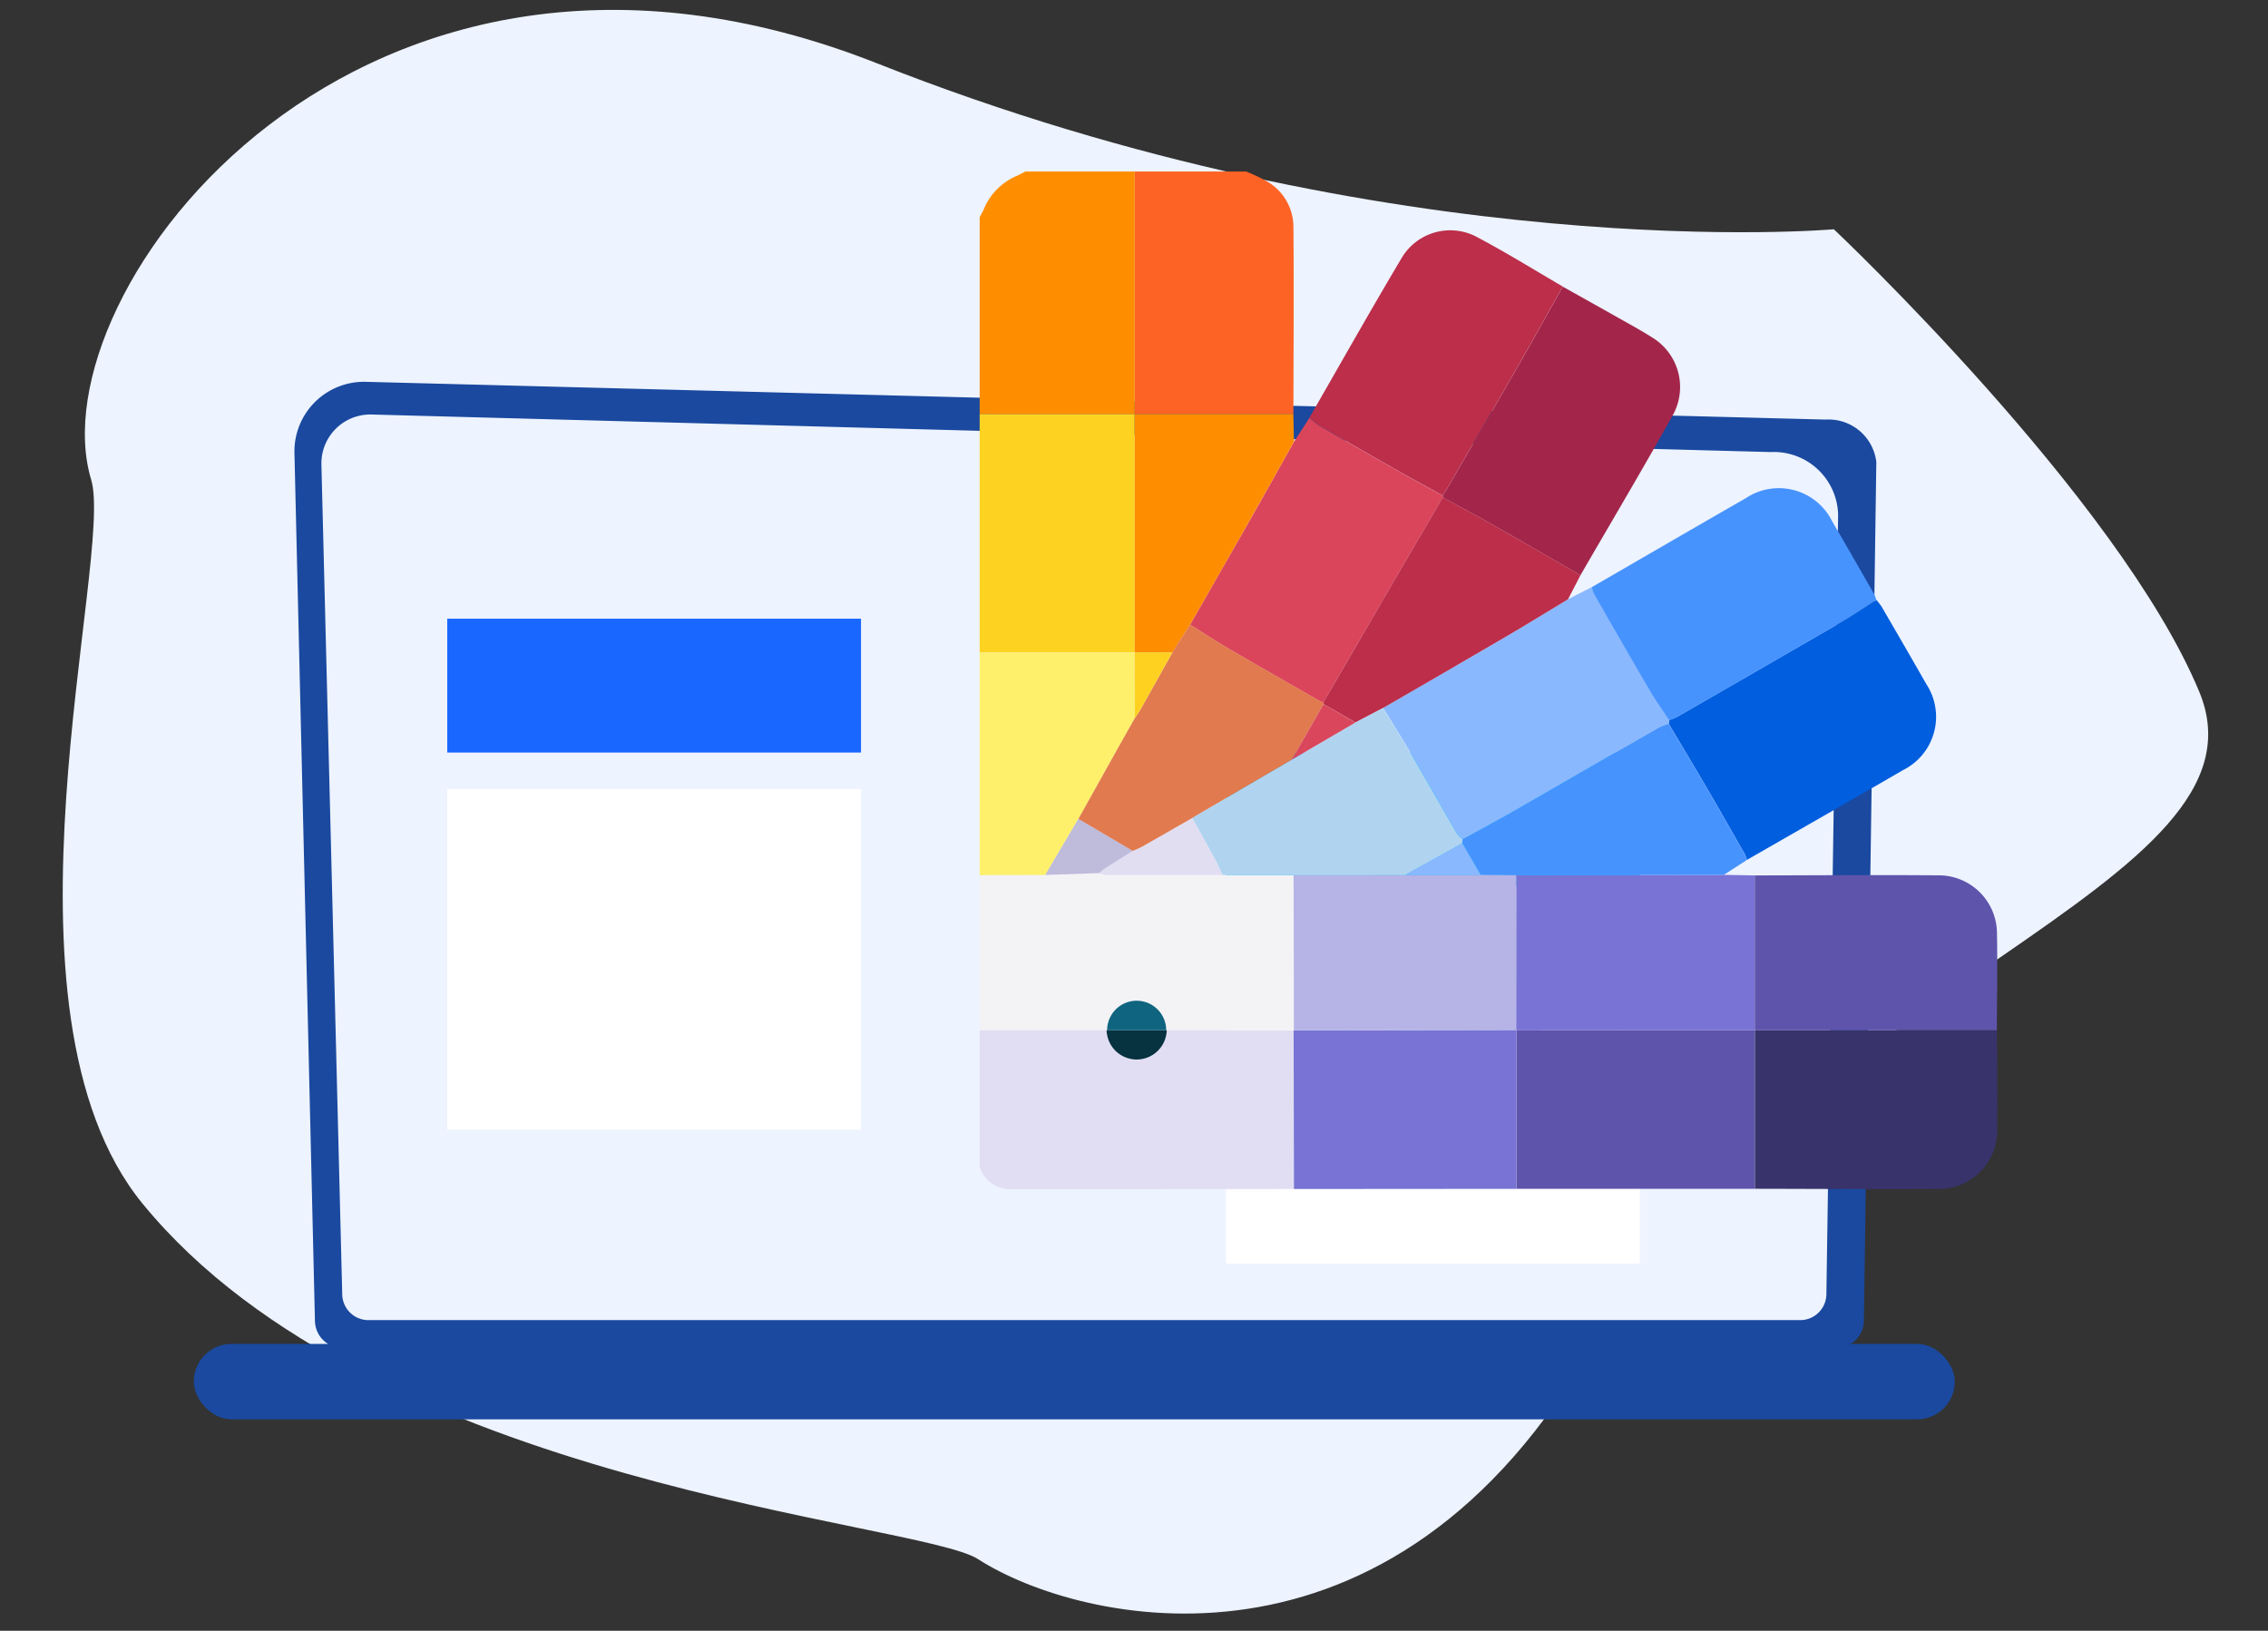
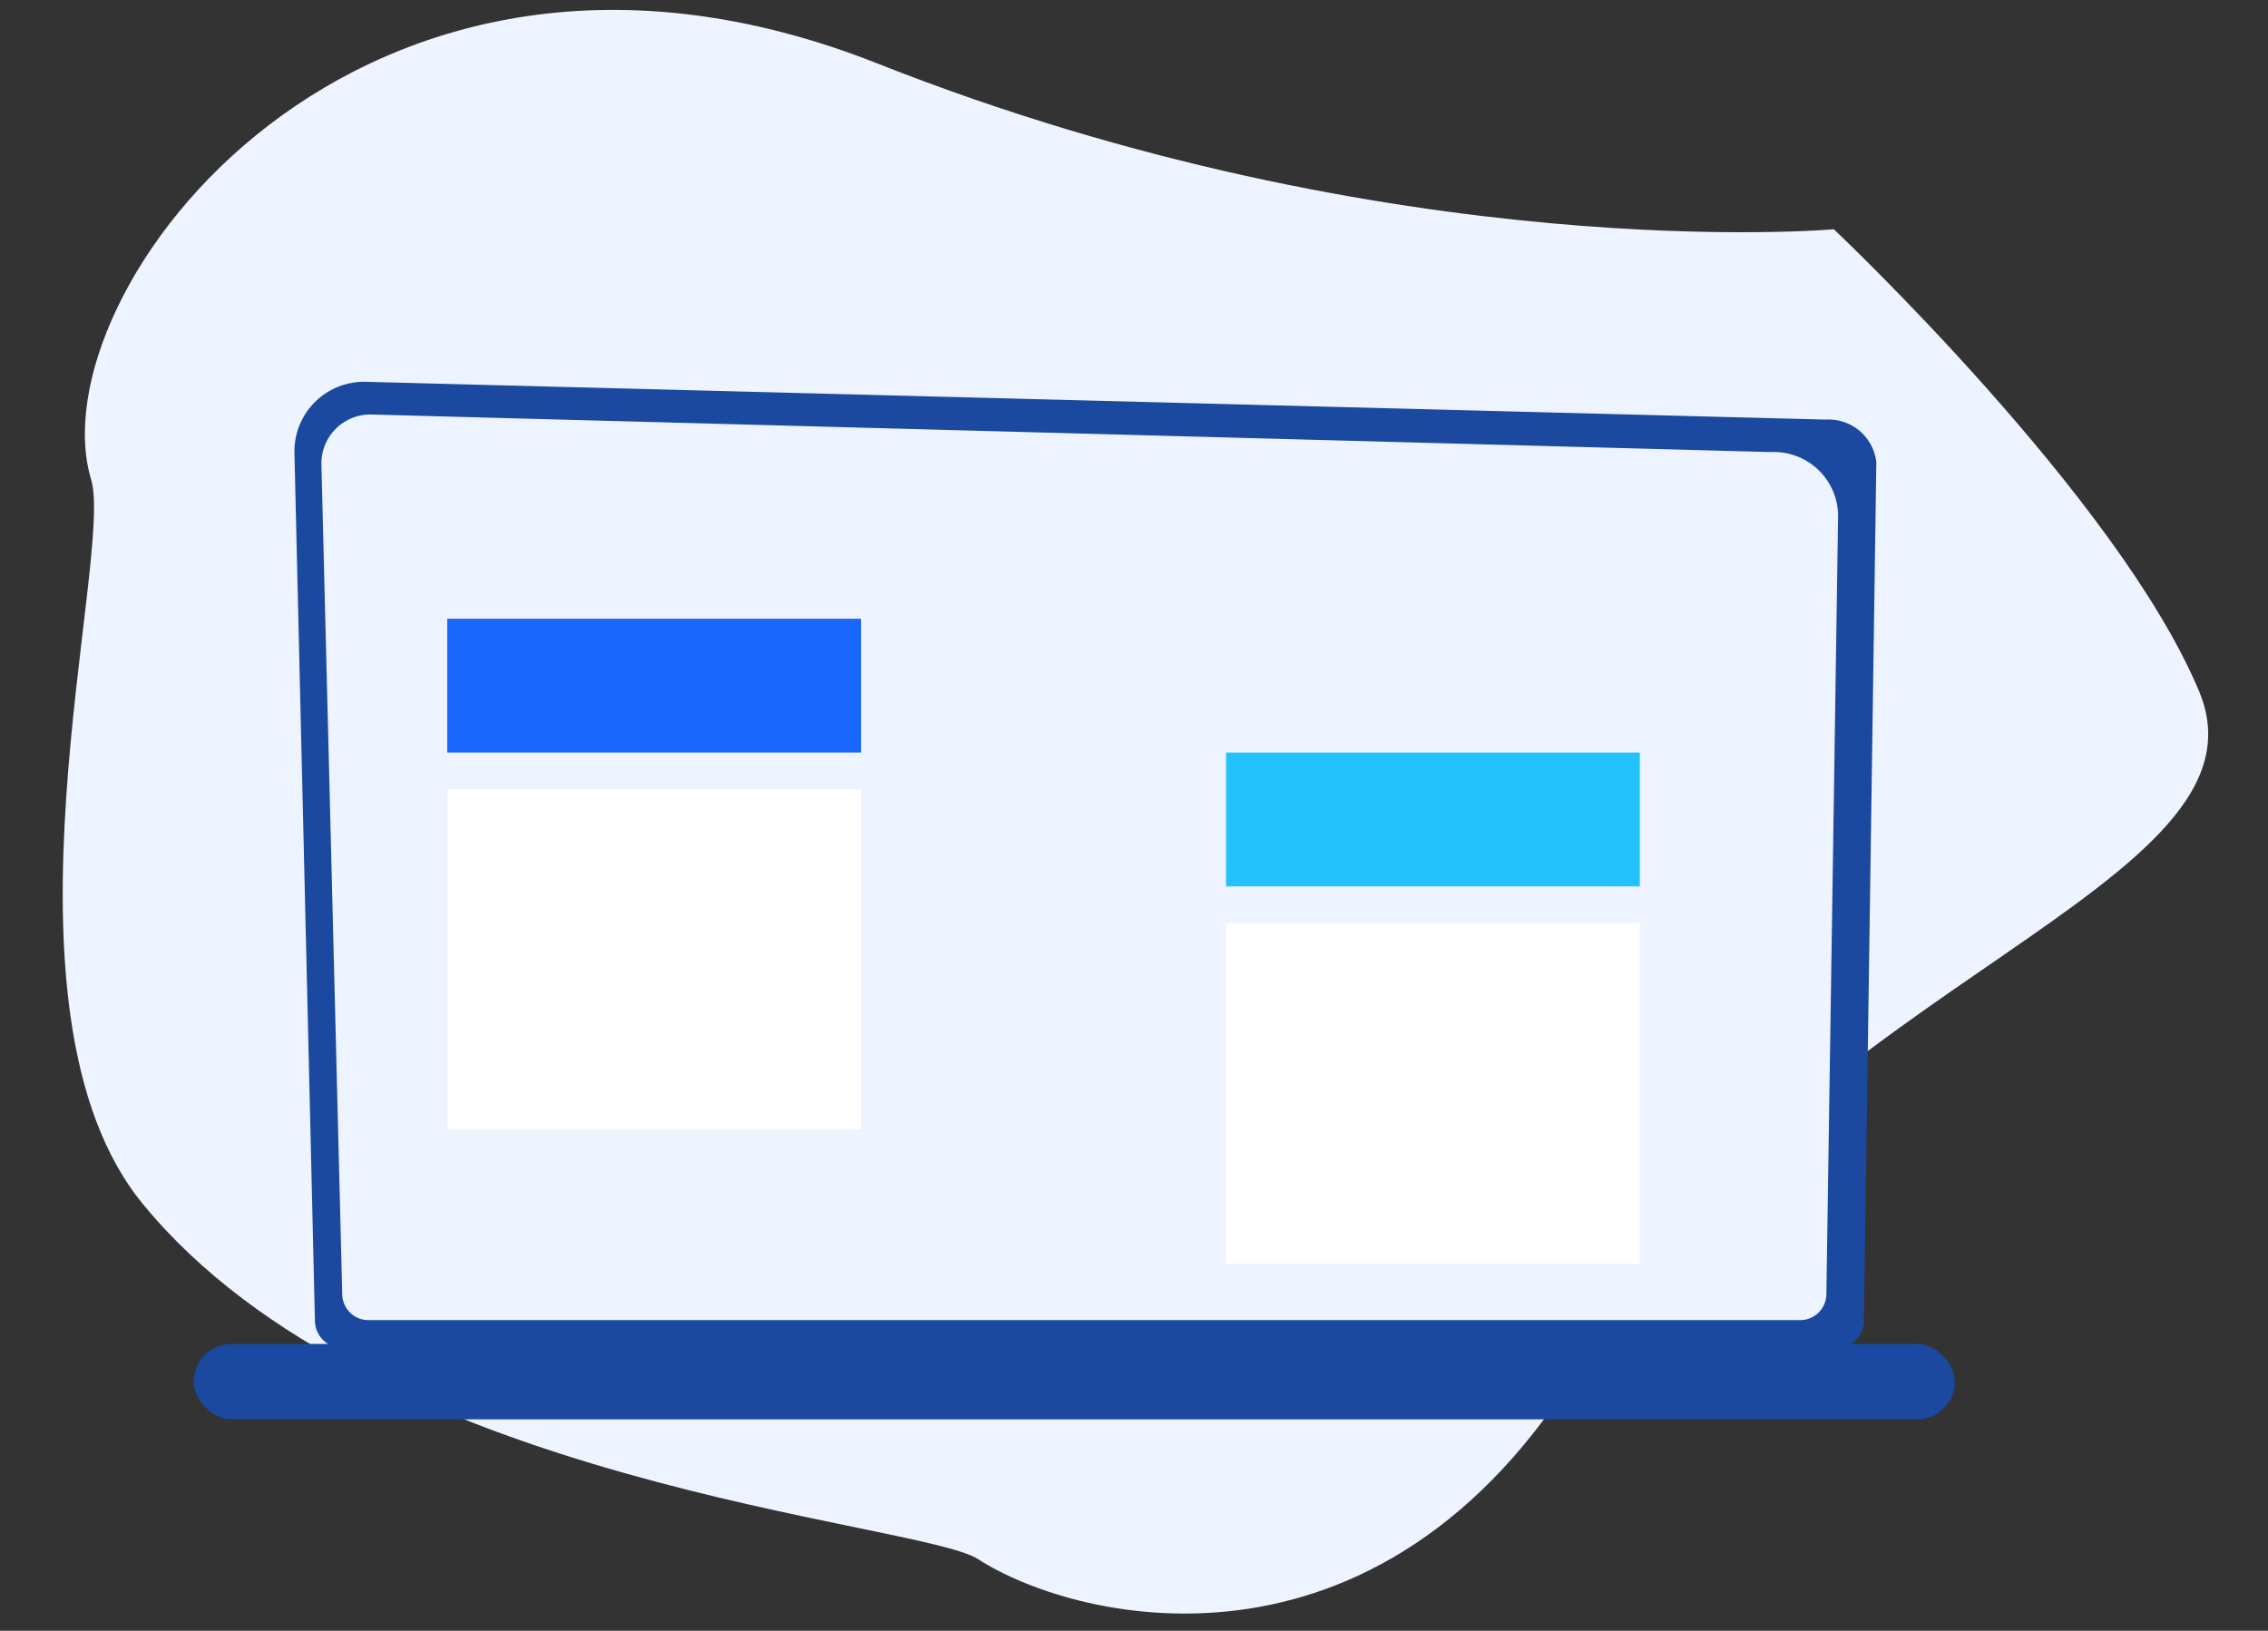
<svg xmlns="http://www.w3.org/2000/svg" width="178" height="128" viewBox="0 0 178 128">
  <rect x="0" y="0" width="178" height="128" fill="#333333" stroke="none" />
  <defs>
    <clipPath id="clip-path">
-       <rect id="Rectangle_5806" data-name="Rectangle 5806" width="79.867" height="79.878" fill="none" />
-     </clipPath>
+       </clipPath>
    <clipPath id="clip-select-a-color">
      <rect width="178" height="128" />
    </clipPath>
  </defs>
  <g id="select-a-color" clip-path="url(#clip-select-a-color)">
    <g id="Group_26046" data-name="Group 26046" transform="translate(-14569.436 -2846.664)">
      <g id="Group_26042" data-name="Group 26042" transform="translate(14573.436 2846.664)">
        <path id="Path_4678" data-name="Path 4678" d="M47.374,21.843C62.748-6.435,87.456-.944,95.417,4c4.7,2.916,47.49,4.885,66.03,26.783,12.674,14.97,3.08,50.764,4.994,56.729,4.667,14.551-20.235,49.088-61.14,33.713s-75.257-11.731-75.257-11.731S7.352,88.805.763,73.706,32,50.12,47.374,21.843Z" transform="matrix(-1, -0.017, 0.017, -1, 168.11, 128)" fill="#edf3ff" />
        <g id="Group_13367" data-name="Group 13367" transform="translate(11.209 29.967)">
          <g id="Group_13255" data-name="Group 13255" transform="translate(0 0)">
            <path id="Path_4544" data-name="Path 4544" d="M590.1,1496.519a2.173,2.173,0,0,0,2.168,2.166H709.5a2.173,2.173,0,0,0,2.168-2.166l.975-67.369a3.775,3.775,0,0,0-3.975-3.342l-114.57-2.964a5.463,5.463,0,0,0-5.606,5.587Z" transform="translate(-580.592 -1422.842)" fill="#1a499f" />
            <path id="Path_4545" data-name="Path 4545" d="M633.941,1545.031a2.057,2.057,0,0,0,2.051,2.051h112.38a2.057,2.057,0,0,0,2.051-2.051l.921-61.158a5.047,5.047,0,0,0-5.291-4.925L636.247,1476a3.839,3.839,0,0,0-3.939,3.929Z" transform="translate(-622.291 -1473.432)" fill="#edf3ff" />
            <rect id="Rectangle_5672" data-name="Rectangle 5672" width="138.21" height="5.919" rx="2.96" transform="translate(138.21 81.435) rotate(180)" fill="#1a499f" />
          </g>
        </g>
        <g id="Group_13375" data-name="Group 13375" transform="translate(31.102 48.562)">
          <rect id="Rectangle_5803" data-name="Rectangle 5803" width="32.473" height="10.506" transform="translate(0)" fill="#1a67ff" />
          <rect id="Rectangle_5804" data-name="Rectangle 5804" width="32.473" height="26.742" transform="translate(0 13.371)" fill="#fff" />
        </g>
        <g id="Group_13376" data-name="Group 13376" transform="translate(92.227 59.068)">
          <rect id="Rectangle_5803-2" data-name="Rectangle 5803" width="32.473" height="10.506" transform="translate(0)" fill="#21c2fd" />
          <rect id="Rectangle_5804-2" data-name="Rectangle 5804" width="32.473" height="26.742" transform="translate(0 13.371)" fill="#fff" />
        </g>
      </g>
      <g id="Group_26043" data-name="Group 26043" transform="translate(14646.324 2860.124)">
        <g id="Group_13368" data-name="Group 13368" clip-path="url(#clip-path)">
          <path id="Path_4702" data-name="Path 4702" d="M24.664,335.912l-22.326.012A2.525,2.525,0,0,1,0,334.207V323.443l9.963-.007a2.36,2.36,0,0,0,4.719,0l9.959,0q.012,6.236.024,12.472" transform="translate(0 -256.046)" fill="#e1def3" />
          <path id="Path_4703" data-name="Path 4703" d="M9.963,276.626,0,276.633V264.464l5.15-.013,4.208-.145a2.336,2.336,0,0,0,.573.151q4.557.008,9.114-.006l5.595.017q.009,6.088.019,12.177l-.018-.014-9.959,0-.042.016a2.318,2.318,0,1,0-4.636,0Z" transform="translate(0 -209.236)" fill="#f3f3f5" />
          <path id="Path_4704" data-name="Path 4704" d="M67.119,0a13.316,13.316,0,0,1,1.663.787,4.124,4.124,0,0,1,2.057,3.467c.049,4.926.006,9.853,0,14.78H58.381l0,0V0Z" transform="translate(-46.217)" fill="#fe6326" />
          <path id="Path_4705" data-name="Path 4705" d="M0,110.071V91.35l12.167,0,0,0q0,9.361,0,18.722H0" transform="translate(0 -72.317)" fill="#fed221" />
          <path id="Path_4706" data-name="Path 4706" d="M12.167,19.037,0,19.034V3.589c.112-.217.238-.429.335-.653a4.836,4.836,0,0,1,2.6-2.6c.224-.1.436-.223.654-.335h8.579q0,9.518,0,19.036" transform="translate(0 -0.001)" fill="#fe8e00" />
          <path id="Path_4707" data-name="Path 4707" d="M0,181.2H12.167v0l.014,5.15q-.949,1.689-1.9,3.379-1.268,2.266-2.532,4.534l-2.6,4.4L0,198.672Z" transform="translate(0 -143.444)" fill="#fef06b" />
          <path id="Path_4708" data-name="Path 4708" d="M220.88,335.93H202.162q.006-6.219.011-12.439l18.7-.015q0,6.227,0,12.454" transform="translate(-160.04 -256.078)" fill="#5e54ab" />
          <path id="Path_4709" data-name="Path 4709" d="M275.832,161.387a5.067,5.067,0,0,1,.422.546c1.172,2.019,2.345,4.037,3.5,6.066a4.671,4.671,0,0,1-1.815,6.74c-4.079,2.369-8.176,4.707-12.265,7.057a2.563,2.563,0,0,0-.154-.43c-.936-1.642-1.868-3.286-2.821-4.919-1.044-1.788-2.108-3.563-3.164-5.344l.023-.282a4.65,4.65,0,0,0,.639-.254q6.491-3.736,12.973-7.489c.909-.528,1.777-1.126,2.663-1.692" transform="translate(-205.458 -127.761)" fill="#015ede" />
          <path id="Path_4710" data-name="Path 4710" d="M291.98,335.93q0-6.227,0-12.454h0l19,0c.007,2.727.053,5.455.009,8.181a4.575,4.575,0,0,1-4.282,4.276c-4.908.035-9.817,0-14.725-.008" transform="translate(-231.14 -256.078)" fill="#38336b" />
          <path id="Path_4711" data-name="Path 4711" d="M183.824,43.377c1.578.885,3.159,1.766,4.734,2.657.767.433,1.542.856,2.282,1.332a4.55,4.55,0,0,1,1.672,6.007c-2.369,4.255-4.86,8.442-7.3,12.658-2.288-1.317-4.571-2.644-6.867-3.948-1.3-.739-2.625-1.441-3.939-2.159q0-.075-.007-.149c.125-.2.256-.388.373-.589,1.905-3.287,3.817-6.569,5.708-9.864,1.132-1.972,2.231-3.963,3.344-5.945" transform="translate(-138.062 -34.339)" fill="#a3264a" />
          <path id="Path_4712" data-name="Path 4712" d="M174.4,167q-.011.141-.022.283a4.4,4.4,0,0,0-.722.265c-3.819,2.2-7.628,4.41-11.449,6.6-1.322.759-2.669,1.473-4,2.208a2.3,2.3,0,0,1-.434-.427c-1.22-2.1-2.416-4.219-3.641-6.319-.7-1.2-1.442-2.376-2.165-3.563,3.245-1.883,6.494-3.756,9.731-5.651,1.606-.94,3.188-1.92,4.781-2.882l1.877-.957a2.1,2.1,0,0,0,.14.506c1.464,2.552,2.926,5.1,4.413,7.642.461.786.994,1.529,1.494,2.292" transform="translate(-120.297 -123.942)" fill="#8ab8fe" />
          <path id="Path_4713" data-name="Path 4713" d="M99.069,98.881c0,.05,0,.1.007.15q-2.424,4.148-4.847,8.3-2.264,3.887-4.517,7.78a.857.857,0,0,1-.224-.057c-2.417-1.385-4.838-2.763-7.243-4.167-1.019-.595-2-1.248-3-1.875q2.426-4.24,4.85-8.481c1.111-1.953,2.2-3.916,3.305-5.875l1.214-1.877a6.464,6.464,0,0,0,.773.619q3.212,1.864,6.442,3.7c1.073.61,2.161,1.194,3.242,1.789" transform="translate(-62.731 -73.445)" fill="#db455b" />
-           <path id="Path_4714" data-name="Path 4714" d="M220.79,277.155l-18.7.015-.034-.033q0-6.069.008-12.138c.624,0,1.247-.013,1.871-.014l14.424-.021,2.438.046q0,6.073,0,12.146Z" transform="translate(-159.955 -209.757)" fill="#7873d4" />
          <path id="Path_4715" data-name="Path 4715" d="M134.668,43c-1.081-.6-2.169-1.18-3.242-1.789q-3.229-1.835-6.442-3.7a6.463,6.463,0,0,1-.773-.619c2.418-4.2,4.792-8.426,7.272-12.588a4.431,4.431,0,0,1,5.818-1.621c2.31,1.217,4.532,2.6,6.792,3.916-1.114,1.982-2.212,3.973-3.344,5.945-1.891,3.295-3.8,6.577-5.708,9.864-.116.2-.248.393-.373.589" transform="translate(-98.331 -17.569)" fill="#bc2e4a" />
          <path id="Path_4716" data-name="Path 4716" d="M291.975,277.238q0-6.073,0-12.146c4.852-.007,9.7-.048,14.555-.006a4.571,4.571,0,0,1,4.45,4.45c.051,2.568,0,5.137-.006,7.706l-19,0" transform="translate(-231.14 -209.839)" fill="#5e54ab" />
          <path id="Path_4717" data-name="Path 4717" d="M236.665,137.567c-.5-.763-1.033-1.506-1.494-2.292-1.487-2.538-2.949-5.09-4.413-7.642a2.1,2.1,0,0,1-.14-.507c4.02-2.324,8.033-4.658,12.061-6.967a4.669,4.669,0,0,1,6.8,1.814c1.1,1.883,2.181,3.773,3.266,5.663a3.83,3.83,0,0,1,.2.5c-.887.566-1.755,1.164-2.663,1.692q-6.476,3.762-12.973,7.489a4.642,4.642,0,0,1-.639.254" transform="translate(-182.567 -94.506)" fill="#4793fe" />
          <path id="Path_4718" data-name="Path 4718" d="M135.755,323.423q-.006,6.219-.011,12.439l-17.458.013q-.012-6.236-.024-12.472l.018.014,17.441-.027.034.033" transform="translate(-93.622 -256.009)" fill="#7873d4" />
          <path id="Path_4719" data-name="Path 4719" d="M129.494,138.873q2.258-3.89,4.517-7.78,2.418-4.151,4.847-8.3c1.313.718,2.637,1.42,3.939,2.159,2.3,1.3,4.578,2.63,6.867,3.948l-.975,1.886c-1.593.962-3.175,1.943-4.781,2.883-3.237,1.9-6.487,3.769-9.732,5.651l-2.167,1.138-2.507-1.442q0-.073-.007-.146" transform="translate(-102.513 -97.211)" fill="#bc2e4a" />
          <path id="Path_4720" data-name="Path 4720" d="M202.3,219.89l-14.424.021c-.624,0-1.247.009-1.871.014l-2.786-.027-1.449-2.488.029-.307c1.336-.735,2.682-1.449,4-2.208,3.821-2.194,7.63-4.407,11.449-6.6a4.438,4.438,0,0,1,.722-.265c1.055,1.781,2.12,3.556,3.163,5.344.953,1.632,1.886,3.276,2.822,4.919a2.548,2.548,0,0,1,.154.43L202.3,219.89" transform="translate(-143.894 -164.683)" fill="#4793fe" />
          <path id="Path_4721" data-name="Path 4721" d="M70.883,93.525c-1.1,1.959-2.194,3.922-3.305,5.875q-2.415,4.246-4.85,8.481l-1.39,2.2-2.955-.006h0q0-9.361,0-18.722H70.836l.047,2.173" transform="translate(-46.217 -72.317)" fill="#fe8d00" />
          <path id="Path_4722" data-name="Path 4722" d="M52.533,323.435a2.36,2.36,0,0,1-4.719,0l.042.016h4.636Z" transform="translate(-37.852 -256.045)" fill="#07323f" />
          <path id="Path_4723" data-name="Path 4723" d="M132.939,265l2.786.027q0,6.069-.008,12.138l-17.441.027q-.009-6.088-.018-12.177l8.742-.006,5.939-.01" transform="translate(-93.618 -209.787)" fill="#b6b3e6" />
          <path id="Path_4724" data-name="Path 4724" d="M96.763,215.226l-8.742.006-5.6-.016c-.182-.394-.343-.8-.549-1.181-.6-1.1-1.209-2.191-1.815-3.286.154-.094.306-.191.462-.282l7.341-4.289,5.011-2.927,2.167-1.138c.723,1.187,1.465,2.363,2.165,3.563,1.225,2.1,2.421,4.216,3.641,6.319a2.293,2.293,0,0,0,.434.427q-.015.154-.029.308l-4.49,2.5" transform="translate(-63.381 -160.001)" fill="#b0d4f0" />
          <path id="Path_4725" data-name="Path 4725" d="M52.238,243.566c.606,1.094,1.22,2.185,1.815,3.286.206.381.367.787.549,1.181q-4.556.006-9.114.006a2.333,2.333,0,0,1-.573-.151c.2-.151.386-.318.6-.451.684-.436,1.376-.86,2.065-1.289.233-.1.476-.19.7-.315,1.325-.75,2.644-1.51,3.965-2.266" transform="translate(-35.557 -192.817)" fill="#e1def2" />
          <path id="Path_4726" data-name="Path 4726" d="M31.587,246.406c-.689.429-1.381.853-2.065,1.289-.209.133-.4.3-.6.451l-4.208.145,2.6-4.4,4.268,2.513" transform="translate(-19.568 -193.076)" fill="#bebbdb" />
          <path id="Path_4727" data-name="Path 4727" d="M52.652,314.584H48.016a2.318,2.318,0,1,1,4.636,0" transform="translate(-38.012 -247.178)" fill="#0f647f" />
-           <path id="Path_4728" data-name="Path 4728" d="M41.471,188.451,37.2,185.938q1.265-2.267,2.531-4.534.946-1.691,1.9-3.379c.153-.236.32-.464.458-.708q1.247-2.215,2.483-4.436l1.39-2.2c1,.627,1.985,1.28,3,1.875,2.405,1.4,4.827,2.782,7.243,4.167a.868.868,0,0,0,.224.057q.005.073.007.146l-2.5,4.369-7.341,4.289c-.156.091-.308.188-.462.283-1.321.756-2.641,1.516-3.965,2.266-.221.125-.464.211-.7.315" transform="translate(-29.451 -135.121)" fill="#e17a4e" />
-           <path id="Path_4729" data-name="Path 4729" d="M61.345,181.2q-1.241,2.219-2.483,4.436c-.138.245-.3.473-.458.708q-.007-2.575-.014-5.15l2.956.006" transform="translate(-46.223 -143.445)" fill="#fed121" />
+           <path id="Path_4728" data-name="Path 4728" d="M41.471,188.451,37.2,185.938q1.265-2.267,2.531-4.534.946-1.691,1.9-3.379c.153-.236.32-.464.458-.708q1.247-2.215,2.483-4.436l1.39-2.2c1,.627,1.985,1.28,3,1.875,2.405,1.4,4.827,2.782,7.243,4.167a.868.868,0,0,0,.224.057q.005.073.007.146c-.156.091-.308.188-.462.283-1.321.756-2.641,1.516-3.965,2.266-.221.125-.464.211-.7.315" transform="translate(-29.451 -135.121)" fill="#e17a4e" />
          <path id="Path_4730" data-name="Path 4730" d="M117.512,205.024l2.5-4.369,2.507,1.442-5.011,2.927" transform="translate(-93.028 -158.847)" fill="#da475c" />
          <path id="Path_4731" data-name="Path 4731" d="M160.217,255.561l4.49-2.5,1.449,2.487-5.939.01" transform="translate(-126.835 -200.336)" fill="#8ab8fe" />
        </g>
      </g>
    </g>
  </g>
</svg>